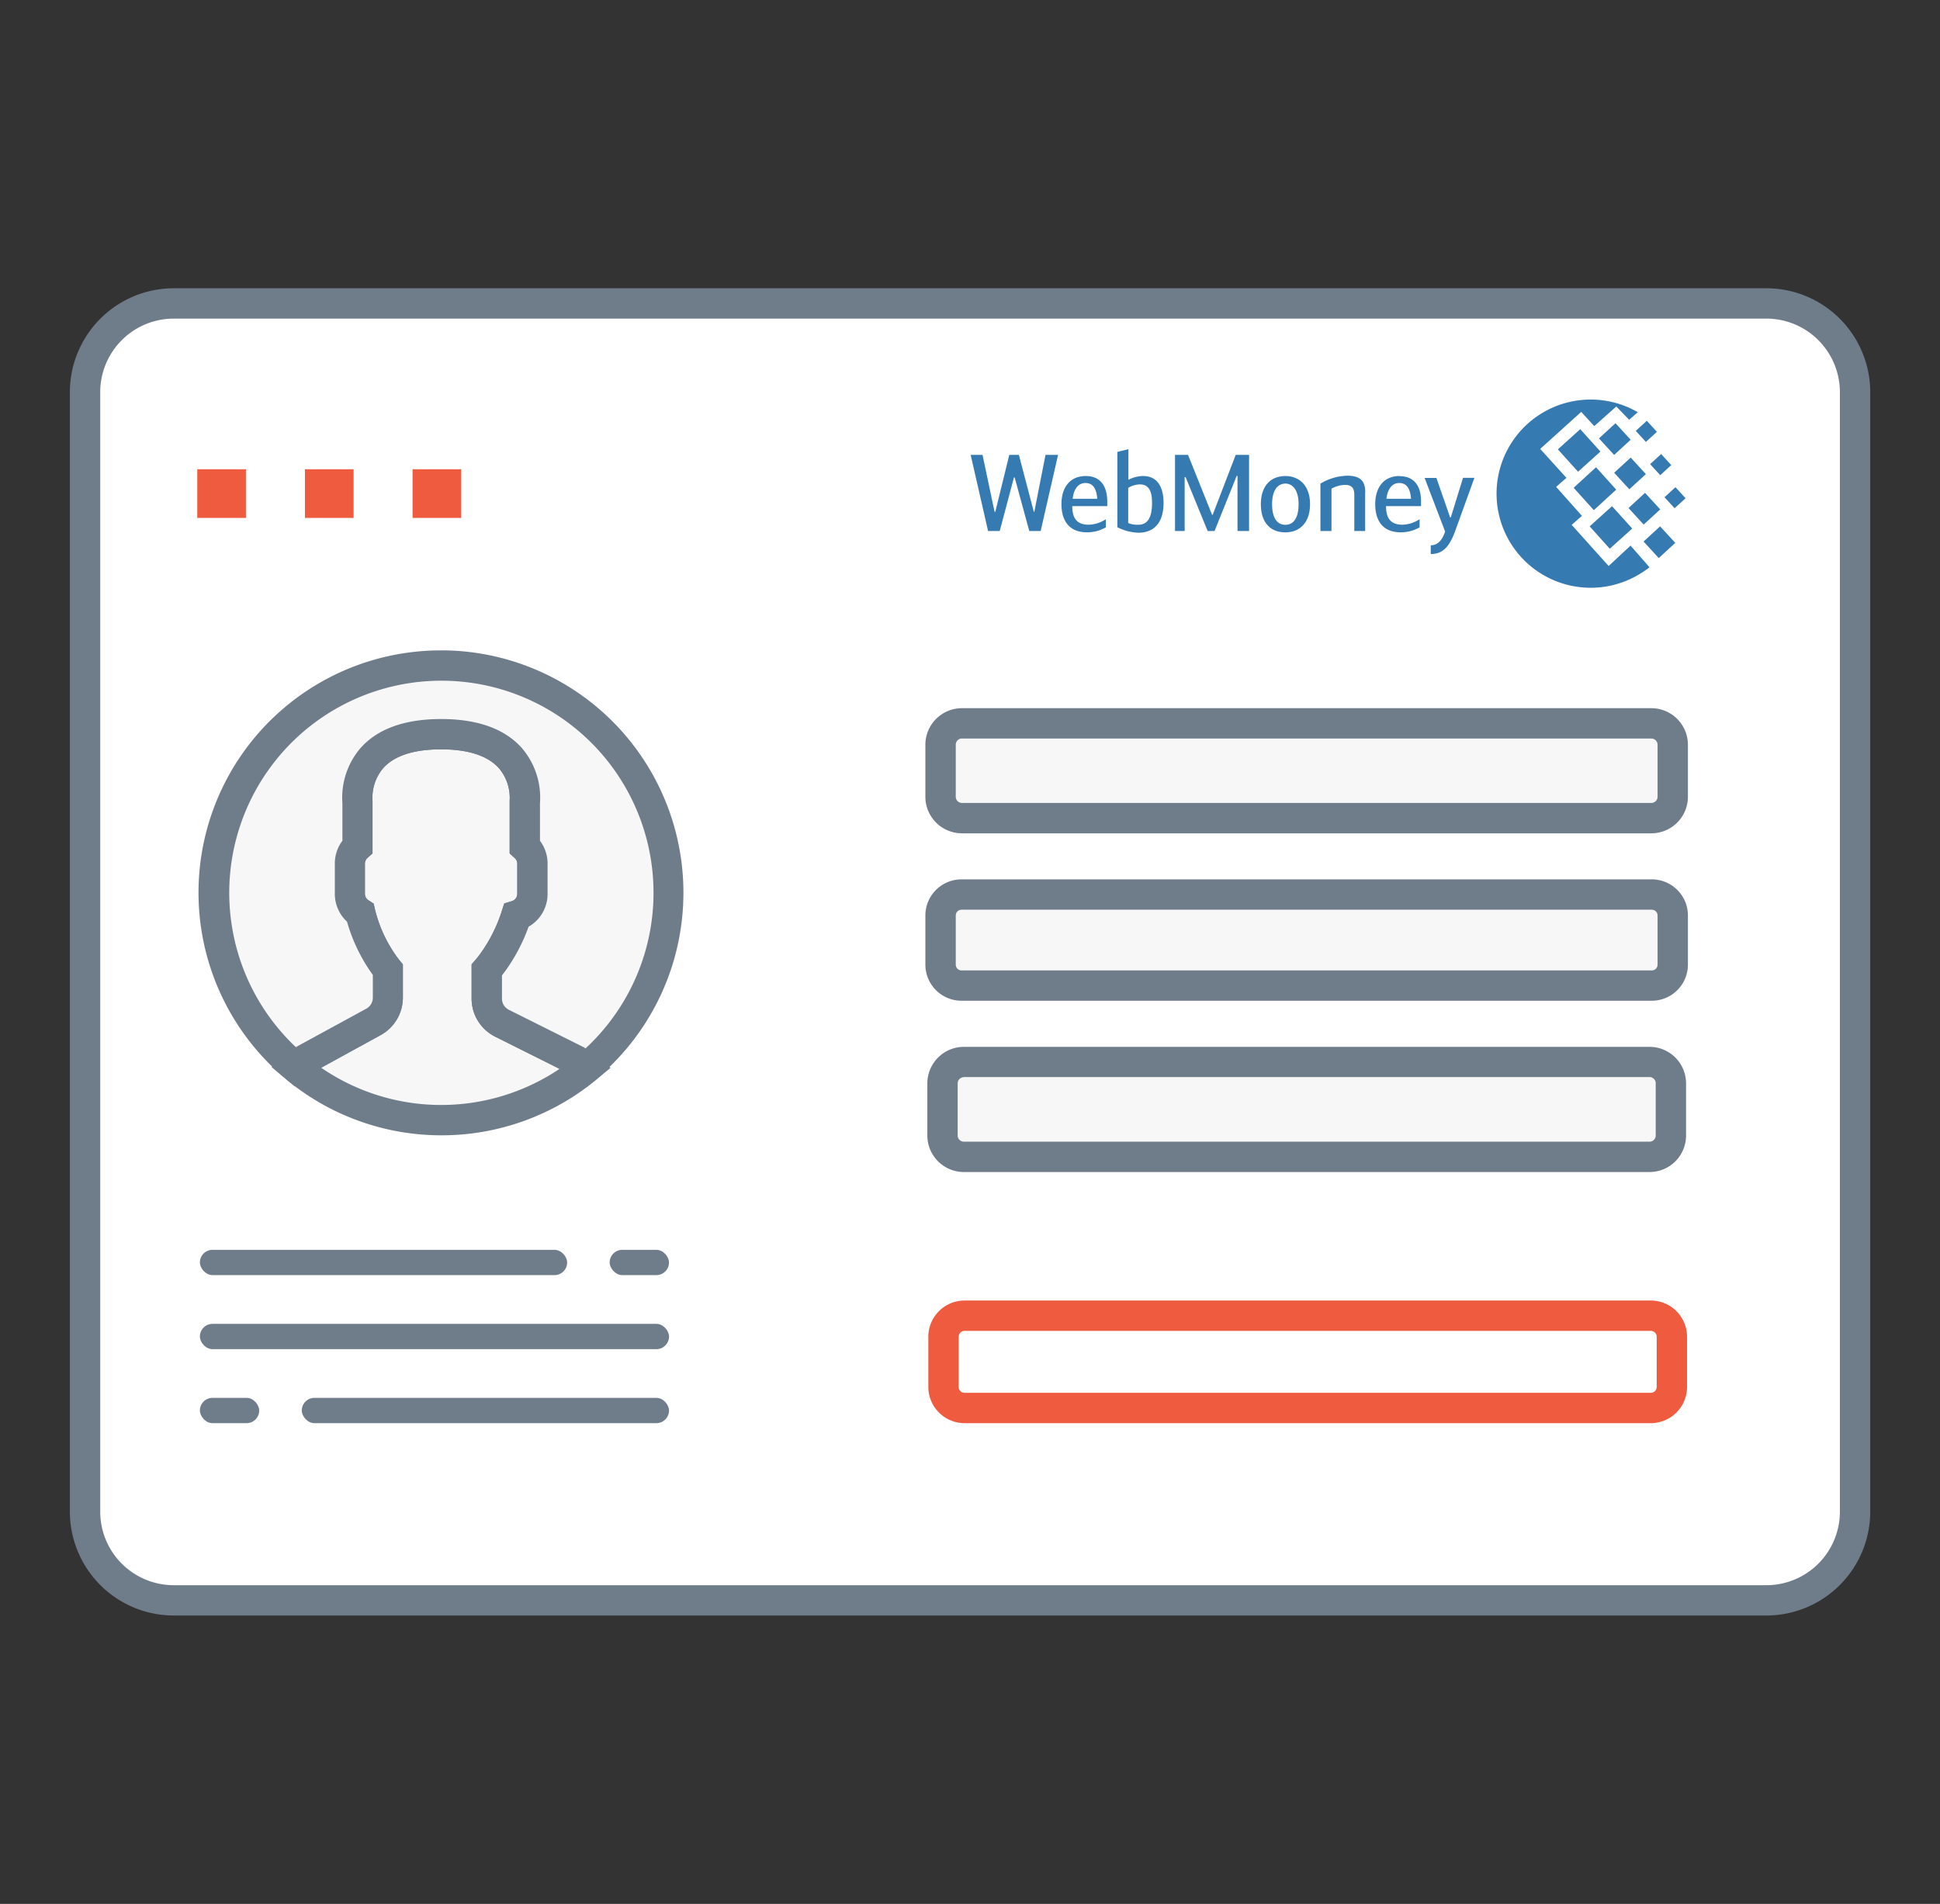
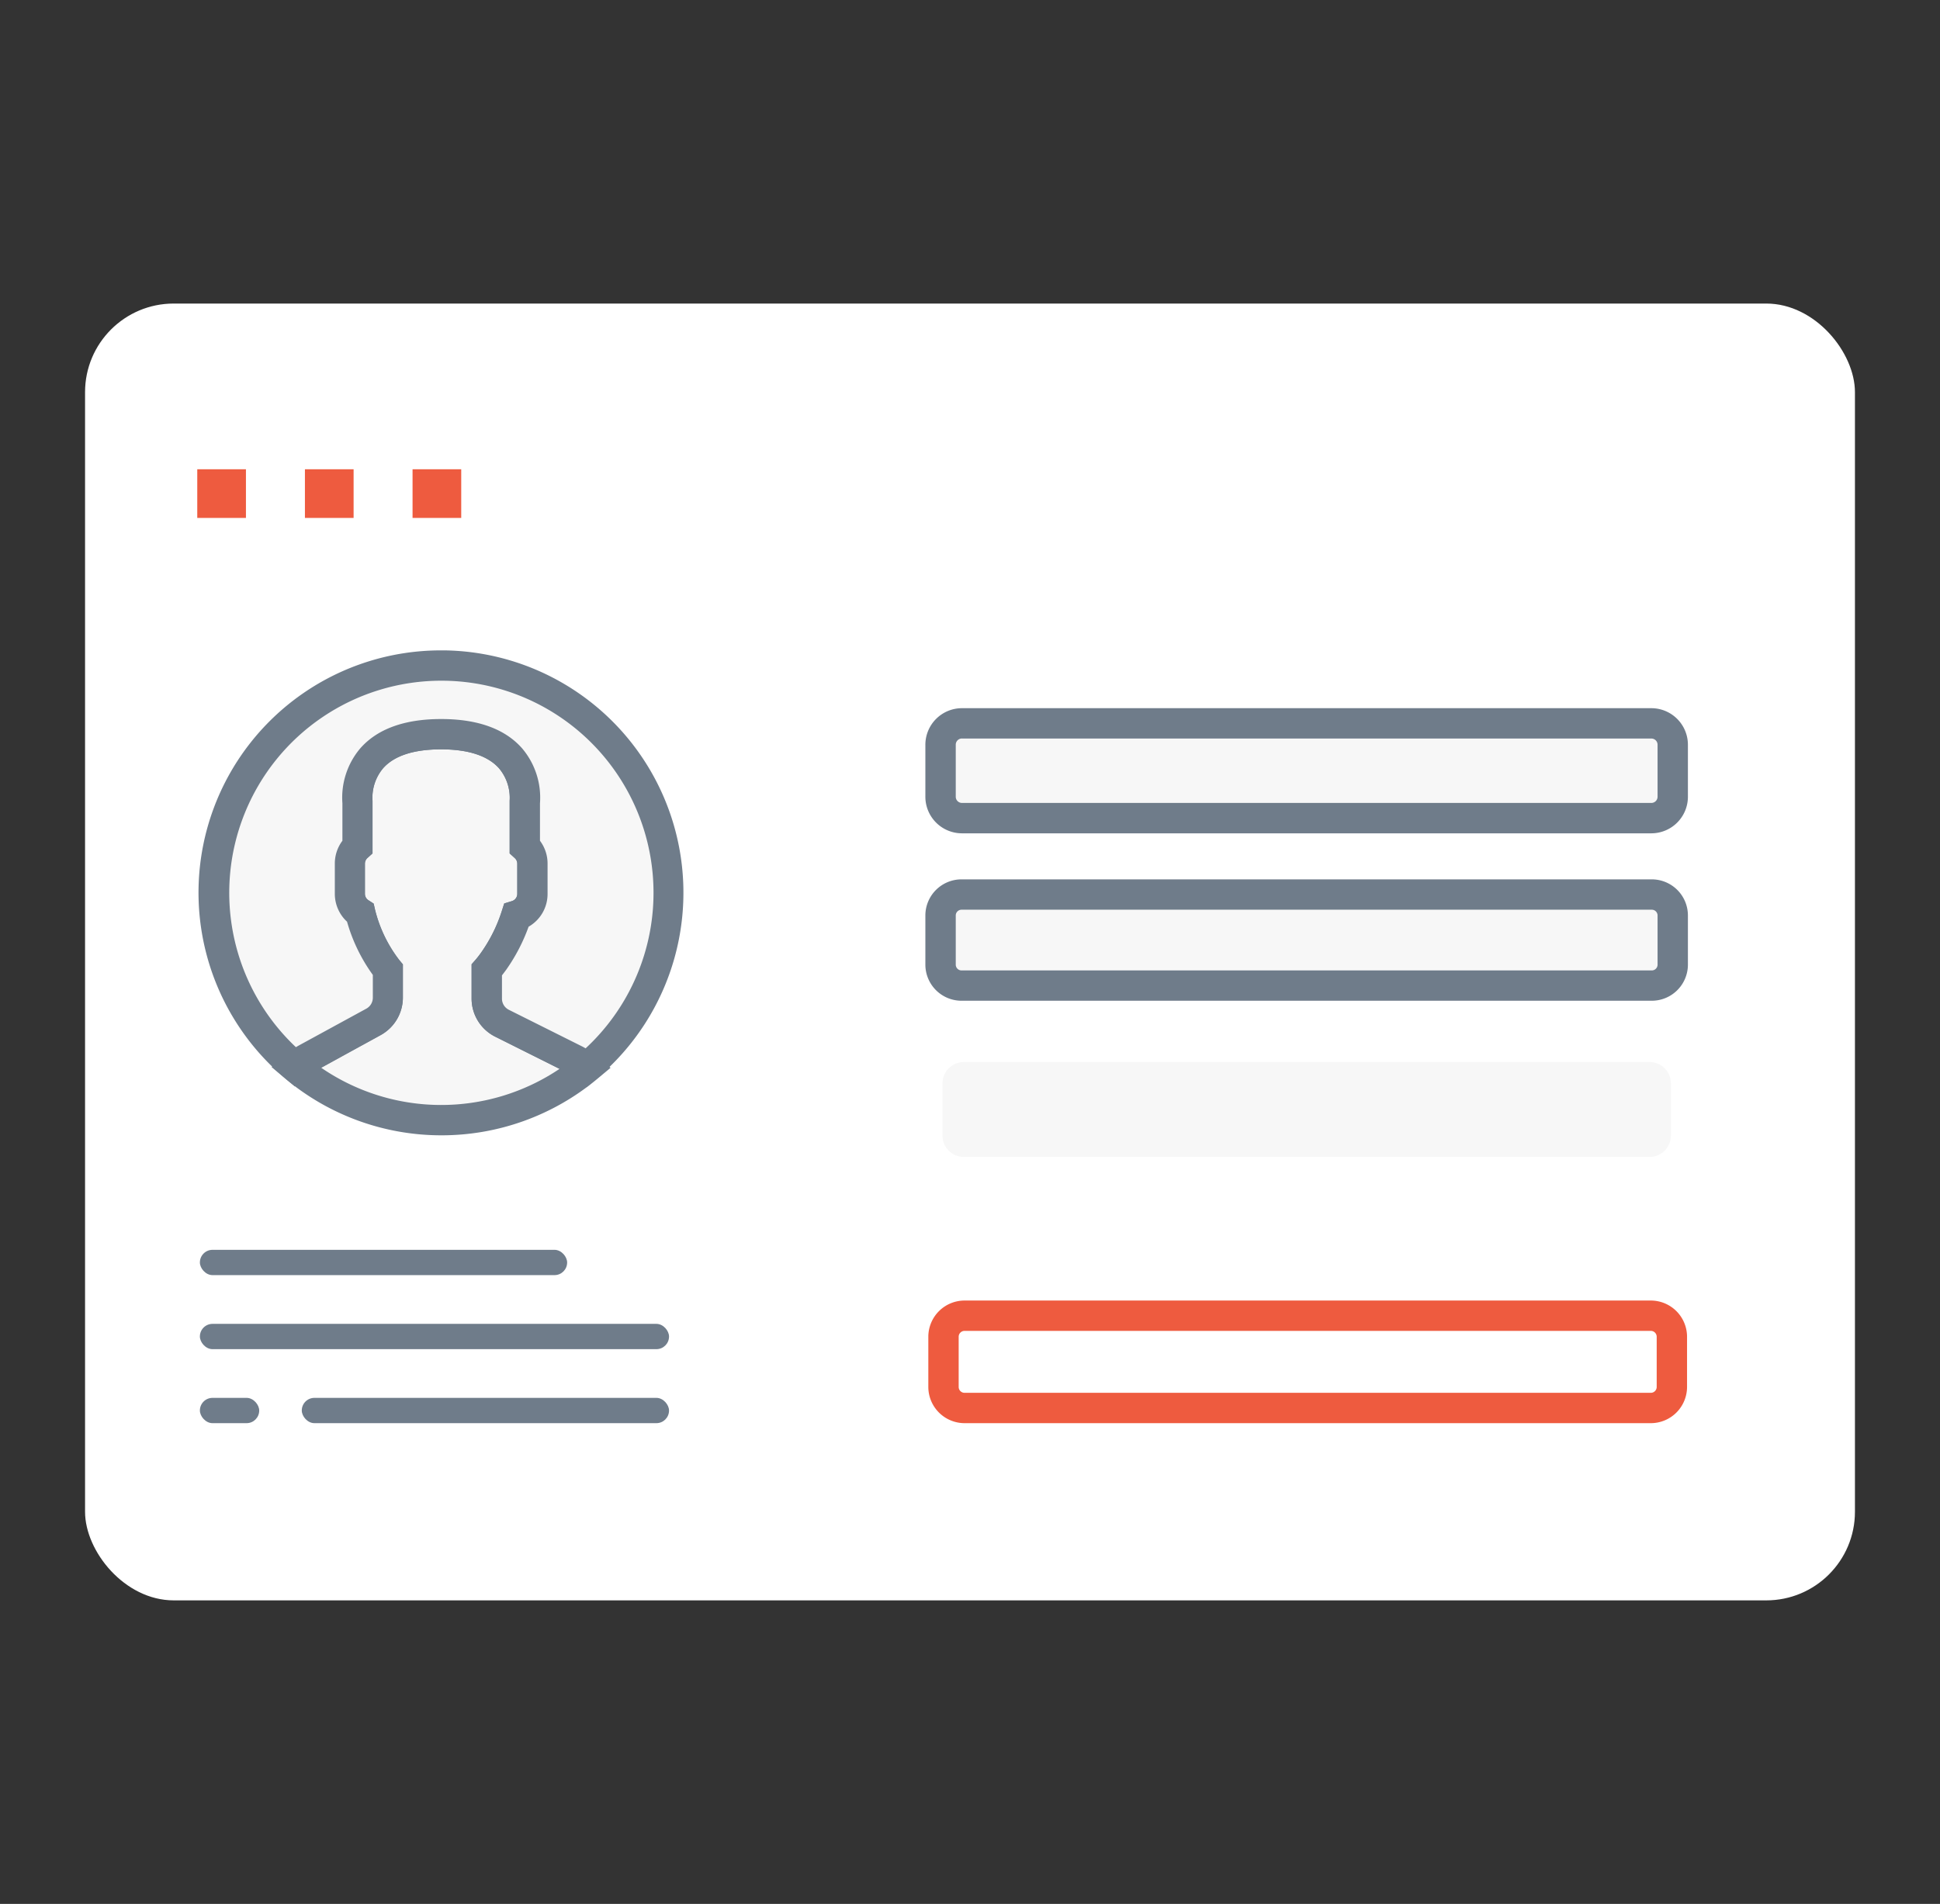
<svg xmlns="http://www.w3.org/2000/svg" id="Layer_1" data-name="Layer 1" viewBox="0 0 511.39 501.95">
  <rect x="0" y="0" width="511.39" height="501.95" fill="#333333" stroke="none" />
  <defs>
    <style>.cls-1{fill:#fff;}.cls-2{fill:#6f7c8a;}.cls-3{fill:#f7f7f7;}.cls-4{fill:#ee5b3f;}.cls-5{fill:#367ab2;}</style>
  </defs>
  <title>1</title>
  <rect class="cls-1" x="22.42" y="80.03" width="466.55" height="341.9" rx="23.37" ry="23.37" />
-   <path class="cls-2" d="M465.6,425.92H45.79a27.4,27.4,0,0,1-27.37-27.37V103.4A27.4,27.4,0,0,1,45.79,76H465.6A27.4,27.4,0,0,1,493,103.4V398.56A27.4,27.4,0,0,1,465.6,425.92ZM45.79,84A19.39,19.39,0,0,0,26.42,103.4V398.56a19.39,19.39,0,0,0,19.37,19.37H465.6A19.39,19.39,0,0,0,485,398.56V103.4A19.39,19.39,0,0,0,465.6,84H45.79Z" />
  <path class="cls-3" d="M253.51,190.71H435.36a5.64,5.64,0,0,1,5.58,5.69V210a5.64,5.64,0,0,1-5.58,5.69H253.51a5.64,5.64,0,0,1-5.58-5.69V196.4A5.64,5.64,0,0,1,253.51,190.71Z" />
  <path class="cls-2" d="M435.36,219.7H253.51a9.65,9.65,0,0,1-9.58-9.69V196.4a9.65,9.65,0,0,1,9.58-9.69H435.36a9.65,9.65,0,0,1,9.58,9.69V210A9.65,9.65,0,0,1,435.36,219.7Zm-181.84-25a1.64,1.64,0,0,0-1.58,1.69V210a1.64,1.64,0,0,0,1.58,1.69H435.36a1.64,1.64,0,0,0,1.58-1.69V196.4a1.64,1.64,0,0,0-1.58-1.69H253.51Z" />
  <path class="cls-3" d="M253.51,235.84H435.36a5.52,5.52,0,0,1,5.58,5.47v13.07a5.52,5.52,0,0,1-5.58,5.47H253.51a5.52,5.52,0,0,1-5.58-5.47V241.31A5.52,5.52,0,0,1,253.51,235.84Z" />
  <path class="cls-2" d="M435.36,263.84H253.51a9.53,9.53,0,0,1-9.58-9.47V241.31a9.53,9.53,0,0,1,9.58-9.47H435.36a9.53,9.53,0,0,1,9.58,9.47v13.07A9.53,9.53,0,0,1,435.36,263.84Zm-181.84-24a1.53,1.53,0,0,0-1.58,1.47v13.07a1.53,1.53,0,0,0,1.58,1.47H435.36a1.53,1.53,0,0,0,1.58-1.47V241.31a1.53,1.53,0,0,0-1.58-1.47H253.51Z" />
  <path class="cls-3" d="M254,280h180.9a5.62,5.62,0,0,1,5.55,5.7v13.62a5.62,5.62,0,0,1-5.55,5.7H254a5.62,5.62,0,0,1-5.55-5.7V285.66A5.62,5.62,0,0,1,254,280Z" />
-   <path class="cls-2" d="M434.88,309H254a9.64,9.64,0,0,1-9.55-9.7V285.66A9.64,9.64,0,0,1,254,276h180.9a9.63,9.63,0,0,1,9.55,9.7v13.62A9.63,9.63,0,0,1,434.88,309ZM254,284a1.63,1.63,0,0,0-1.55,1.7v13.62A1.63,1.63,0,0,0,254,301h180.9a1.63,1.63,0,0,0,1.55-1.7V285.66a1.63,1.63,0,0,0-1.55-1.7H254Z" />
  <path class="cls-1" d="M254.26,346.87h180.9a5.55,5.55,0,0,1,5.55,5.54v13.25a5.55,5.55,0,0,1-5.55,5.54H254.26a5.55,5.55,0,0,1-5.55-5.54V352.42A5.55,5.55,0,0,1,254.26,346.87Z" />
  <path class="cls-4" d="M435.16,375.21H254.26a9.56,9.56,0,0,1-9.55-9.54V352.42a9.56,9.56,0,0,1,9.55-9.54h180.9a9.56,9.56,0,0,1,9.55,9.54v13.25A9.56,9.56,0,0,1,435.16,375.21Zm-180.9-24.33a1.55,1.55,0,0,0-1.55,1.54v13.25a1.55,1.55,0,0,0,1.55,1.54h180.9a1.55,1.55,0,0,0,1.55-1.54V352.42a1.55,1.55,0,0,0-1.55-1.54H254.26Z" />
  <g id="Capa_1" data-name="Capa 1">
    <g id="Layer_1_copy" data-name="Layer 1 copy">
-       <path class="cls-5" d="M286.22,125.5c-4.24,0-6.42,3.11-6.42,7.41s2,7.43,6.71,7.43a9.9,9.9,0,0,0,5-1.31v-2.14a8.72,8.72,0,0,1-4.5,1.45c-2.91,0-4.36-1.45-4.36-4.9h9.23v-1C291.93,127.78,289.75,125.5,286.22,125.5Zm-3.46,6c0.31-2.82,1.64-4.16,3.37-4.16s2.91,1.18,3.11,4.16h-6.48Zm18.51-6a8.56,8.56,0,0,0-3.82,1v-8.07l-2.91.71V139a13.18,13.18,0,0,0,5.52,1.45c4.11,0,6.66-2.59,6.66-7.88C306.68,127.93,304.79,125.5,301.27,125.5ZM300,138.35a6.54,6.54,0,0,1-2.6-.45v-9.26a5.91,5.91,0,0,1,3.08-.93c1.9,0,3.2,1.16,3.2,4.75C303.71,137.05,302.13,138.35,300,138.35Zm59.86-8.6V140H357v-9.53c0-2.24-1.1-2.63-2.56-2.63a7.8,7.8,0,0,0-3.46,1V140h-2.91v-12.5a14.53,14.53,0,0,1,7.27-2.09C358.6,125.5,359.88,126.82,359.88,129.74Zm-34.12-9.82h3.52V140h-3.05V125.46H326L320.16,140h-1.82l-5.81-14.21h-0.25V140h-2.54V119.92h3.43l6.34,15.82h0.15Zm13.08,5.58c-3.73,0-6.45,2.47-6.45,7.41s2.59,7.43,6.45,7.43,6.51-2.62,6.51-7.43-2.76-7.41-6.5-7.41h0Zm0,12.85c-2,0-3.49-1.55-3.49-5.43s1.61-5.43,3.49-5.43,3.49,1.61,3.49,5.43-1.47,5.43-3.47,5.43h0Zm91,5.49,5,5.71a27,27,0,0,1-3.27,2.17,24.81,24.81,0,1,1-1.35-43.87c0.52,0.25,1,.52,1.54.81l-2.28,2-3.4-3.5-5.81,5.17-3.43-3.75L406,118.35l6.92,7.63-2.72,2.38L417,136l-2.7,2.38,9.74,10.84Zm11.84-15.4,2.66,2.91L441.43,134l-2.66-2.91Zm-56-2.47h3l-5.12,14.15c-1.45,3.91-3.14,5.94-6.39,5.94v-2.31c1.93,0,3.11-1.53,3.79-3.62L375.53,126h3.11l3.62,10.42h0.17Zm-16.73-.48c-4.24,0-6.42,3.11-6.42,7.41s1.95,7.43,6.7,7.43a9.9,9.9,0,0,0,5-1.31v-2.14a8.72,8.72,0,0,1-4.49,1.45c-2.91,0-4.36-1.45-4.36-4.9h9.23v-1c0.09-4.62-2.09-6.9-5.62-6.9h0Zm-3.46,6c0.32-2.82,1.66-4.16,3.37-4.16s2.91,1.18,3.11,4.16h-6.48Zm72.14,7.27,4,4.36-4.36,4-4-4.36Zm-11.76-27.19,4,4.36-4.36,4-4-4.36Zm-9.29,1.57,5.32,5.9-5.9,5.32-5.32-5.9ZM429.5,129l-4-4.36,4.36-4,4,4.36Zm5.48-6.63,2.91-2.66,2.66,2.91-2.91,2.66ZM275.6,119.92h3.31L274.32,140h-3l-3.85-14.12h-0.19L263.53,140h-3.07l-4.59-20.07H259l3.17,15h0.2l3.68-15h2.53l3.94,15h0.13ZM433.28,138.3l-4-4.36,4.36-4,4,4.36Zm-2.08-24.7,2.91-2.66,2.66,2.91-2.91,2.66Zm-11.06,20.9-5.32-5.9,5.9-5.41,5.32,5.9Zm4.2,10.17-5.3-5.9,5.9-5.32,5.32,5.9Z" />
-     </g>
+       </g>
  </g>
  <path class="cls-3" d="M98.47,269.45L80.6,279.2a16.06,16.06,0,0,0-2.87,2,59.87,59.87,0,0,0,76.92.2,15.86,15.86,0,0,0-3.15-2.11l-19.14-9.57a7.3,7.3,0,0,1-4-6.53v-7.51a28.91,28.91,0,0,0,1.81-2.33,44,44,0,0,0,5.95-12,6,6,0,0,0,4.26-5.72v-8a6,6,0,0,0-2-4.44V211.63s2.38-18-22-18-22,18-22,18v11.59a6,6,0,0,0-2,4.44v8a6,6,0,0,0,2.77,5,39.78,39.78,0,0,0,7.25,15V263A7.31,7.31,0,0,1,98.47,269.45Z" />
  <path class="cls-2" d="M116.3,299.32a64,64,0,0,1-41.15-15l-3.56-3,3.51-3.07a19.9,19.9,0,0,1,3.59-2.54l17.87-9.75a3.31,3.31,0,0,0,1.72-2.9v-6A44.64,44.64,0,0,1,91.48,243a10,10,0,0,1-3.22-7.34v-8a10,10,0,0,1,2-6v-9.87A20.1,20.1,0,0,1,95,197.35c4.51-5.15,11.69-7.75,21.35-7.75s16.84,2.61,21.35,7.75a20.1,20.1,0,0,1,4.69,14.47v9.87a10,10,0,0,1,2,6v8a9.93,9.93,0,0,1-5,8.66,47.72,47.72,0,0,1-5.91,11.36q-0.55.77-1.08,1.45v6.08a3.28,3.28,0,0,0,1.82,3l19.14,9.57a19.71,19.71,0,0,1,3.94,2.63l3.65,3.08-3.66,3.05A64,64,0,0,1,116.3,299.32Zm-31.61-17.8a55.87,55.87,0,0,0,62.81.28l-16.94-8.47a11.24,11.24,0,0,1-6.25-10.11v-9l1-1.13c0.46-.53,1-1.22,1.55-2a40.07,40.07,0,0,0,5.41-10.9l0.64-2,2-.61a2,2,0,0,0,1.44-1.9v-8a2,2,0,0,0-.69-1.48L134.35,225l0-13.89a12.09,12.09,0,0,0-2.8-8.55c-2.94-3.29-8.08-5-15.27-5s-12.41,1.69-15.34,5a11.94,11.94,0,0,0-2.74,8.48l0,0.52V225l-1.32,1.19a2,2,0,0,0-.68,1.47v8a2,2,0,0,0,.94,1.68l1.36,0.88,0.36,1.58a35.59,35.59,0,0,0,6.42,13.33l0.93,1.11V263a11.31,11.31,0,0,1-5.89,9.92Z" />
  <path class="cls-3" d="M117.32,175.52a59.87,59.87,0,0,0-39.57,105.7,15.92,15.92,0,0,1,2.84-2l17.87-9.75a7.3,7.3,0,0,0,3.8-6.41v-7.32a39.74,39.74,0,0,1-7.25-15,6,6,0,0,1-2.77-5v-8a6,6,0,0,1,2-4.44V211.63s-2.38-18,22-18,22,18,22,18v11.59a6,6,0,0,1,2,4.44v8a6,6,0,0,1-4.26,5.72,44,44,0,0,1-5.95,12,28.91,28.91,0,0,1-1.81,2.33v7.51a7.3,7.3,0,0,0,4,6.53l19.14,9.57a15.94,15.94,0,0,1,3.14,2.11A59.89,59.89,0,0,0,117.32,175.52Z" />
  <path class="cls-2" d="M154.62,286.65l-2.56-2.17a11.88,11.88,0,0,0-2.35-1.58l-19.14-9.57a11.23,11.23,0,0,1-6.25-10.11v-9l1-1.13a25.16,25.16,0,0,0,1.55-2,40,40,0,0,0,5.41-10.9l0.64-2,2-.61a2,2,0,0,0,1.44-1.9v-8a2,2,0,0,0-.68-1.47L134.34,225l0-13.89a12.09,12.09,0,0,0-2.8-8.55c-2.94-3.29-8.08-5-15.27-5s-12.34,1.67-15.27,5a12.09,12.09,0,0,0-2.8,8.59l0,0.49V225l-1.32,1.19a2,2,0,0,0-.69,1.48v8a2,2,0,0,0,.94,1.69l1.36,0.88,0.36,1.58a36.08,36.08,0,0,0,6.42,13.33l0.92,1.11V263a11.29,11.29,0,0,1-5.89,9.92l-17.87,9.75a12,12,0,0,0-2.13,1.52l-2.58,2.25-2.62-2.21a63.87,63.87,0,0,1,41.11-112.76h1.11a63.89,63.89,0,0,1,39.8,113Zm-22.3-29.5v6.08a3.28,3.28,0,0,0,1.82,3l19.14,9.57c0.37,0.18.73,0.38,1.09,0.59A55.92,55.92,0,1,0,78,276.08l0.69-.4,17.87-9.75a3.3,3.3,0,0,0,1.72-2.9v-6A44.6,44.6,0,0,1,91.48,243a10,10,0,0,1-3.22-7.34v-8a10,10,0,0,1,2-6v-9.87a20.1,20.1,0,0,1,4.69-14.47c4.51-5.15,11.69-7.75,21.35-7.75s16.84,2.61,21.35,7.75a20.1,20.1,0,0,1,4.69,14.47v9.87a10,10,0,0,1,2,6v8a9.93,9.93,0,0,1-5,8.66,47.69,47.69,0,0,1-5.91,11.36Q132.84,256.48,132.32,257.15Z" />
  <rect class="cls-4" x="52" y="123.72" width="12.83" height="12.83" />
  <rect class="cls-4" x="108.75" y="123.72" width="12.83" height="12.83" />
  <rect class="cls-4" x="80.38" y="123.72" width="12.83" height="12.83" />
  <rect class="cls-2" x="52.69" y="349.03" width="123.67" height="6.67" rx="3.33" ry="3.33" />
  <rect class="cls-2" x="52.69" y="329.51" width="96.81" height="6.67" rx="3.33" ry="3.33" />
-   <rect class="cls-2" x="160.71" y="329.51" width="15.64" height="6.67" rx="3.33" ry="3.33" />
  <rect class="cls-2" x="79.54" y="368.54" width="96.81" height="6.67" rx="3.33" ry="3.33" transform="translate(255.9 743.75) rotate(180)" />
  <rect class="cls-2" x="52.69" y="368.54" width="15.64" height="6.67" rx="3.33" ry="3.33" transform="translate(121.02 743.75) rotate(180)" />
</svg>